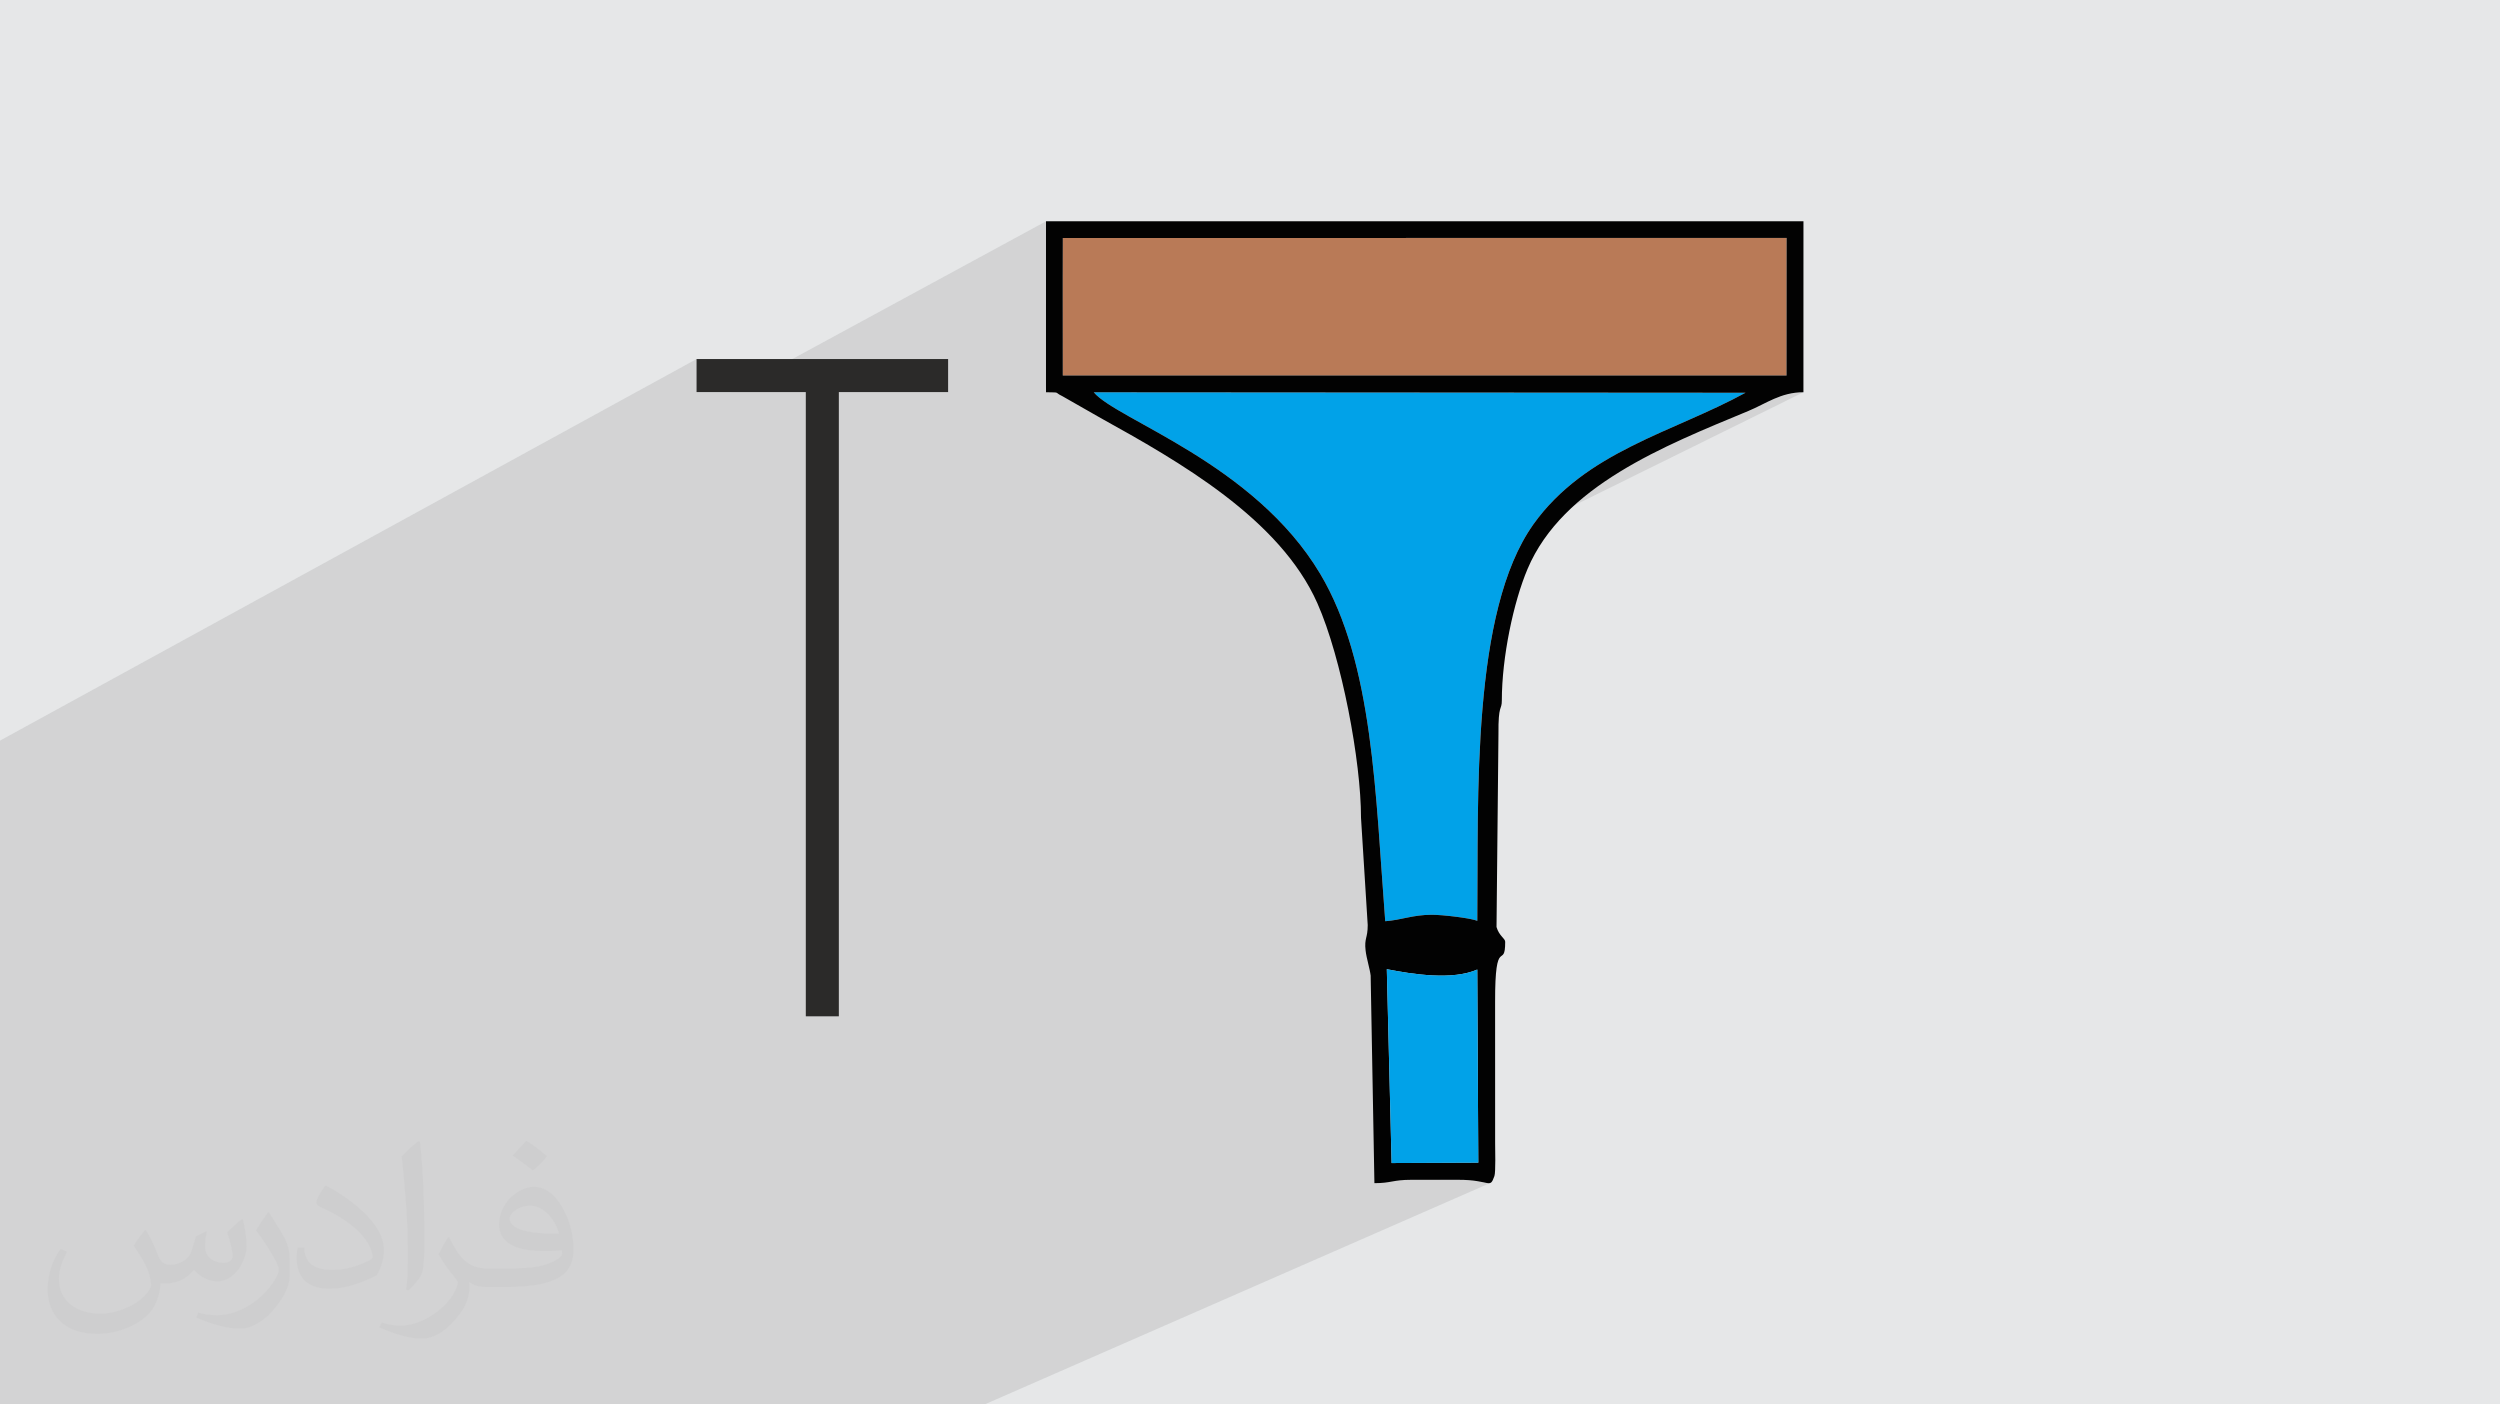
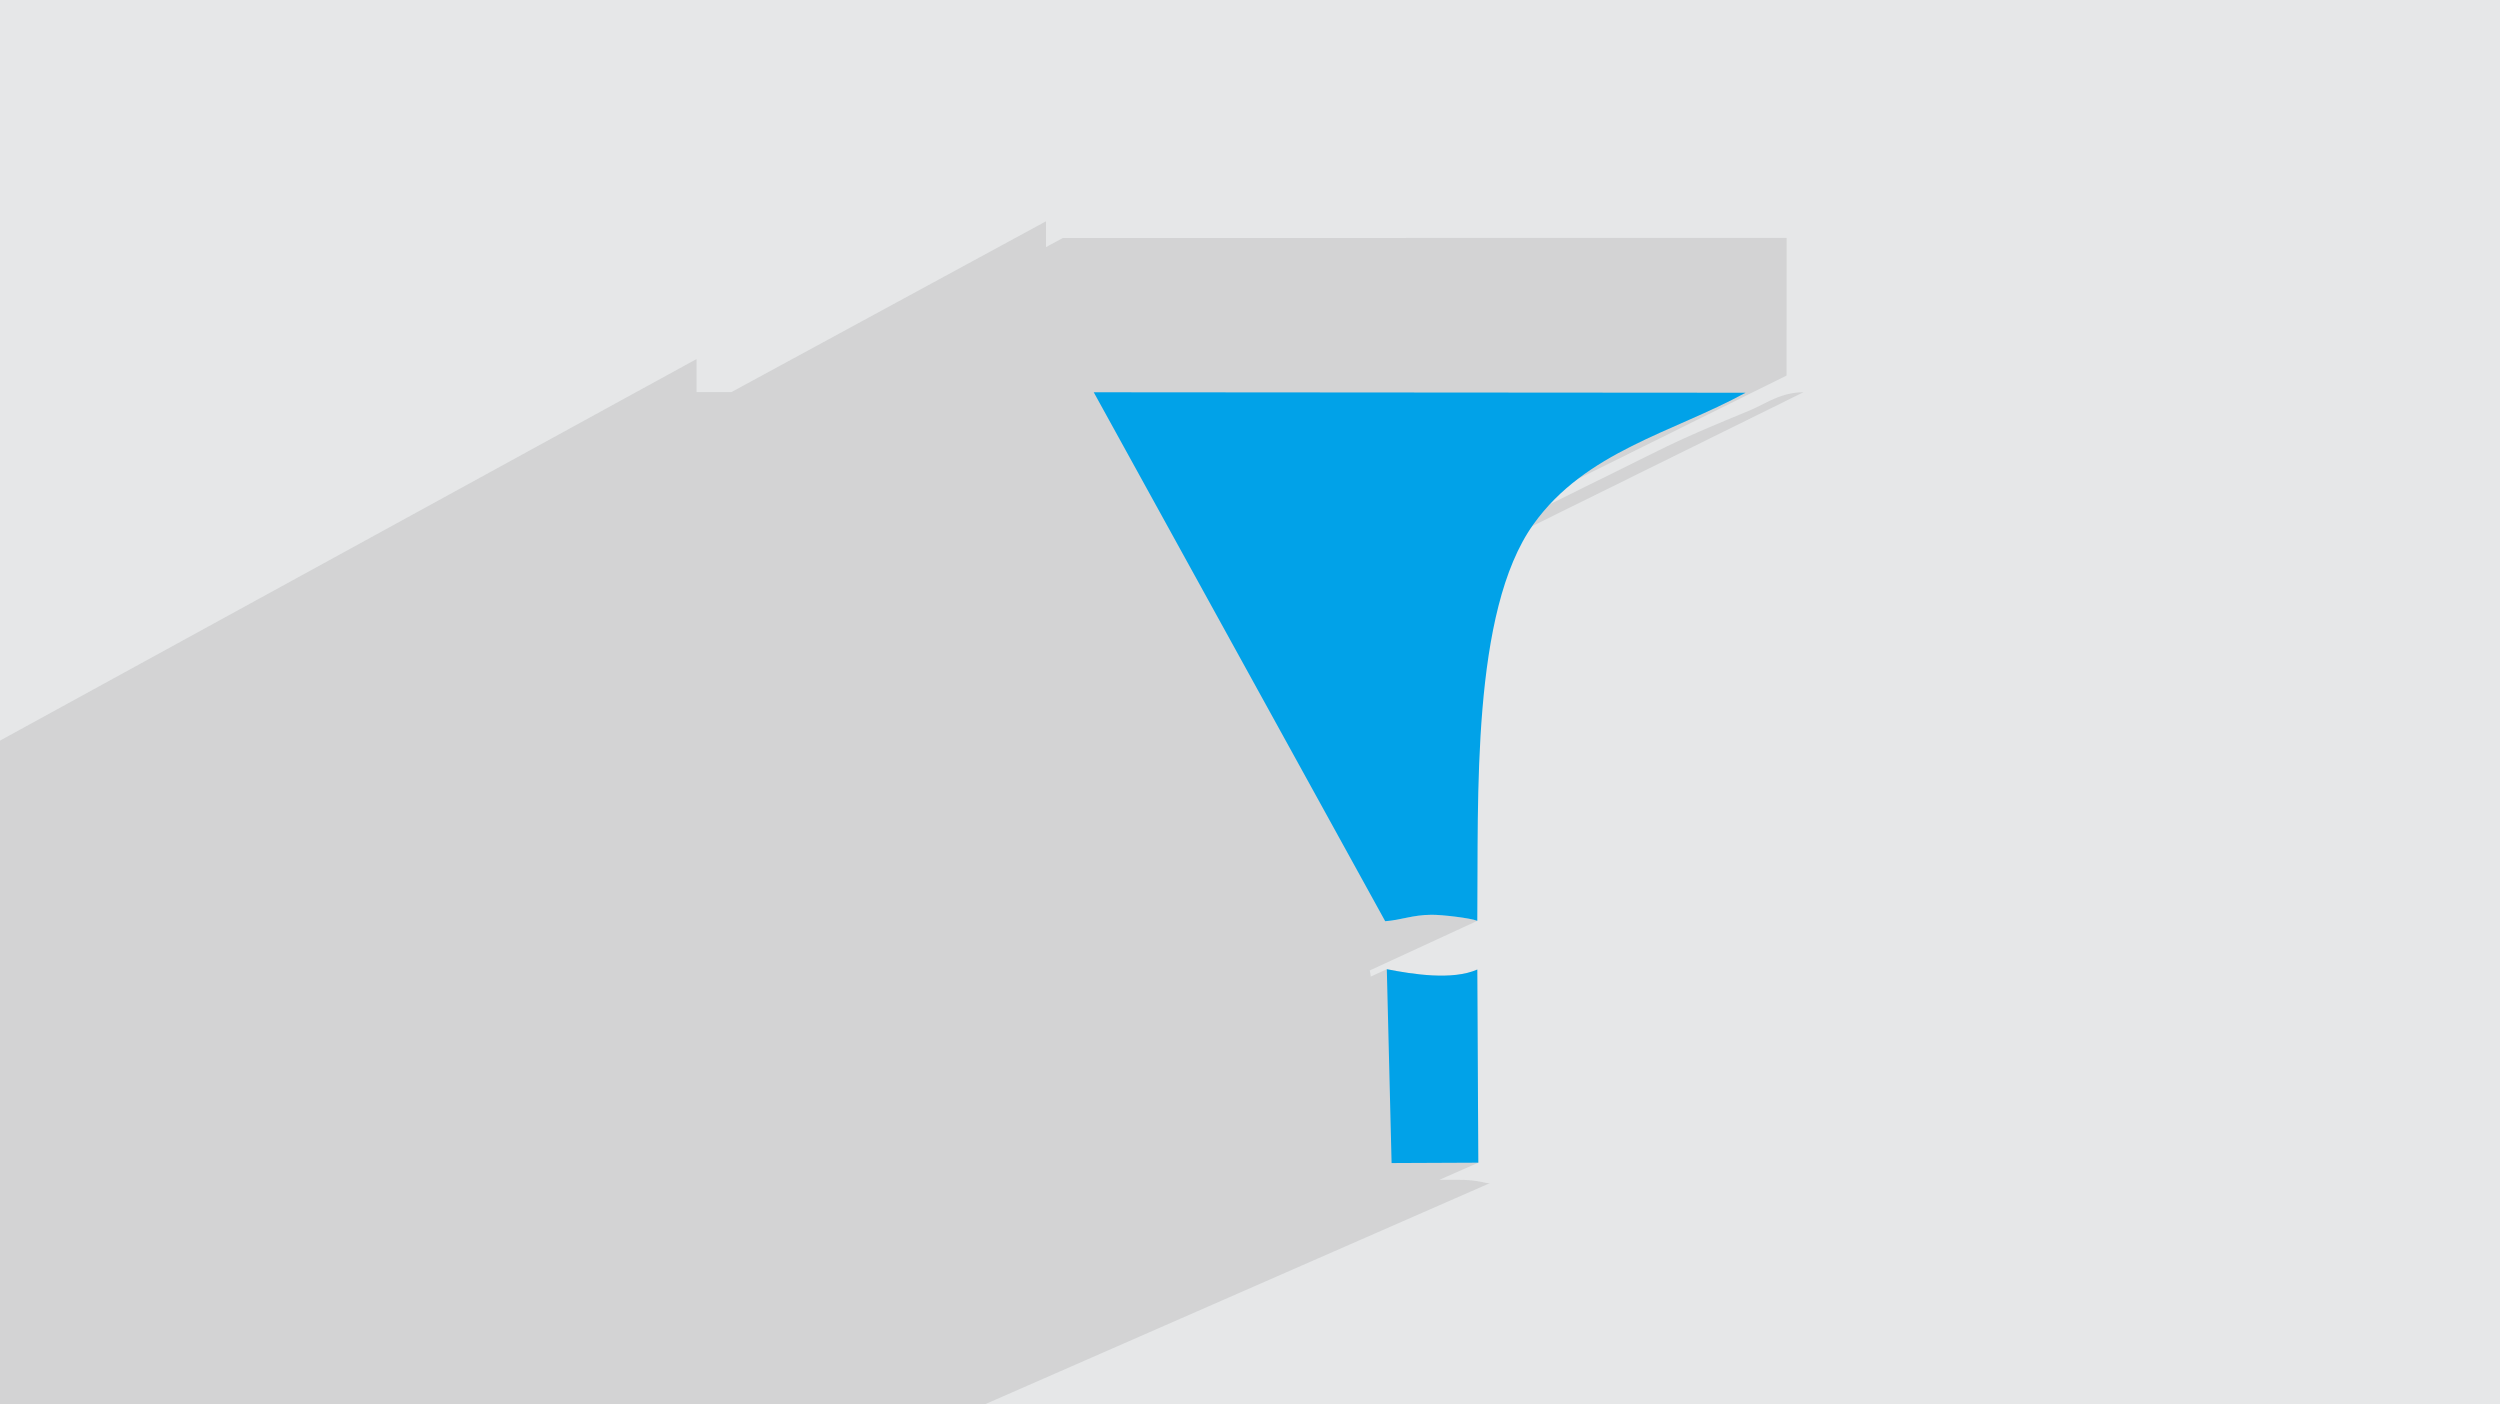
<svg xmlns="http://www.w3.org/2000/svg" xml:space="preserve" width="94.192mm" height="52.917mm" version="1.0" style="shape-rendering:geometricPrecision; text-rendering:geometricPrecision; image-rendering:optimizeQuality; fill-rule:evenodd; clip-rule:evenodd" viewBox="0 0 9404.92 5283.66">
  <defs>
    <style type="text/css">
   
    .fil6 {fill:#2B2A29}
    .fil3 {fill:#01A2E8}
    .fil5 {fill:#020202}
    .fil4 {fill:#B97A57}
    .fil2 {fill:#373435;fill-opacity:0.031}
    .fil1 {fill:#2B2A29;fill-opacity:0.102}
    .fil0 {fill:#E6E7E8}
   
  </style>
  </defs>
  <g id="Layer_x0020_1">
    <polygon class="fil0" points="-0,0 9404.92,0 9404.92,5283.66 -0,5283.66 " />
    <polygon class="fil1" points="-0,4743.64 -0,4734.96 -0,4728.19 -0,4723.69 -0,4634.58 -0,4304.79 -0,3735.98 -0,3636.42 -0,3593.22 -0,3550.99 -0,3528.07 -0,3373.05 -0,3056.75 -0,3051.99 -0,2968.93 -0,2902.31 -0,2786.14 2620.34,1350.7 2620.34,1474.99 2751.61,1474.99 3935.01,832.48 3935.01,929.52 3998.23,895.34 6721.22,895.08 6720.87,1412.77 5017.74,2256.84 5017.9,2257.17 5032.86,2291.48 6240.56,1694.14 6271.08,1679.21 6301.77,1664.65 6332.61,1650.44 6363.54,1636.54 6394.49,1622.94 6425.4,1609.61 6456.23,1596.52 6486.9,1583.65 6517.37,1570.96 6547.59,1558.44 6577.48,1546.05 6589.89,1540.69 6602.08,1535.06 6609.34,1531.54 6637.96,1517.4 6649.89,1511.55 6661.92,1505.85 6674.1,1500.4 6686.49,1495.28 6699.16,1490.55 6712.17,1486.33 6725.58,1482.7 6739.45,1479.72 6753.85,1477.49 6768.83,1476.11 6784.47,1475.64 5048.9,2332.09 5060.23,2363.16 5072.51,2400.01 5083.95,2437.57 5094.59,2475.8 5104.47,2514.68 5113.63,2554.16 5122.1,2594.22 5129.93,2634.83 5137.16,2675.94 5143.84,2717.53 5150,2759.56 5155.67,2802.01 5160.92,2844.83 5165.77,2888 5170.25,2931.47 5174.43,2975.24 5178.33,3019.24 5181.99,3063.46 5185.47,3107.86 5188.78,3152.41 5191.99,3197.07 5195.12,3241.82 5198.23,3286.61 5201.35,3331.43 5204.51,3376.22 5207.77,3420.96 5211.15,3465.62 5222.35,3464.62 5233.16,3463.34 5243.63,3461.79 5253.86,3460.05 5263.91,3458.15 5273.87,3456.16 5283.79,3454.11 5293.79,3452.05 5303.9,3450.05 5314.23,3448.13 5324.85,3446.36 5335.83,3444.77 5347.25,3443.44 5359.2,3442.39 5371.73,3441.67 5384.93,3441.35 5393.2,3441.44 5402.85,3441.81 5413.66,3442.45 5425.41,3443.33 5437.87,3444.42 5450.81,3445.7 5464.02,3447.16 5477.26,3448.77 5490.31,3450.5 5502.95,3452.32 5514.95,3454.23 5526.09,3456.2 5536.15,3458.19 5544.89,3460.2 5552.08,3462.19 5557.53,3464.15 5153,3650.77 5154.91,3660.56 5156.38,3670.79 5156.44,3674.03 5217.1,3646.08 5226.49,3647.9 5236.14,3649.73 5246.06,3651.56 5256.2,3653.38 5266.56,3655.17 5277.11,3656.9 5287.84,3658.6 5298.73,3660.23 5309.75,3661.79 5320.89,3663.24 5332.14,3664.6 5343.46,3665.85 5354.84,3666.97 5366.28,3667.94 5377.73,3668.77 5389.18,3669.42 5400.62,3669.9 5412.03,3670.2 5423.39,3670.29 5434.67,3670.16 5445.87,3669.81 5456.95,3669.22 5467.9,3668.38 5478.71,3667.27 5489.34,3665.88 5499.79,3664.2 5510.04,3662.23 5520.06,3659.93 5529.84,3657.31 5539.35,3654.35 5548.59,3651.03 5557.53,3647.36 5561.32,4373.92 5414.83,4438.4 5485.82,4438.4 5507.23,4438.74 5525.91,4439.78 5542.09,4441.34 5555.96,4443.21 5567.74,4445.24 5577.67,4447.23 5585.94,4448.99 5592.78,4450.34 5598.41,4451.09 5603.05,4451.07 5606.89,4450.07 3703.47,5283.66 3562.36,5283.66 3494.54,5283.66 3393.74,5283.66 3288.51,5283.66 3187.08,5283.66 1977.69,5283.66 1663.03,5283.66 1656.53,5283.66 1613.59,5283.66 1451.52,5283.66 1412.15,5283.66 1301.82,5283.66 1270.31,5283.66 475.48,5283.66 111.86,5283.66 -0,5283.66 -0,5282.15 -0,4823.56 -0,4797.67 -0,4797.63 -0,4796.57 -0,4780.78 " />
-     <path class="fil2" d="M548.54 4627.69c17.95,27.21 29.6,53.36 40.96,82.43 8.45,16.91 12.93,48.09 52.57,48.09 11.61,0 28.28,-3.42 43.06,-11.61 16.63,-8.73 29.32,-21.94 35.94,-42l15.85 -53.36 38.57 -19.02 2.64 2.64c-5.27,20.09 -6.59,39.36 -6.59,54.43 0,44.63 38.57,61.56 69.22,61.56 17.95,0 34.09,-8.73 34.09,-25.11 0,-21.13 -8.98,-57.06 -20.62,-89.29 17.95,-17.95 35.94,-35.94 56.53,-50.47l3.17 1.6c8.98,38.04 14,75.56 14,100.66 0,24.57 -10.83,51.79 -19.81,69.49 -18.49,34.87 -51.25,62.62 -90.87,62.62 -30.1,0 -63.65,-15.07 -86.66,-43.06l-1.32 0c-21.66,26.96 -55.22,51.25 -108.86,51.25l-16.63 0c-2.64,35.41 -10.29,60.49 -21.94,82.95 -31.95,62.34 -126.81,106.47 -216.1,106.47 -124.17,0 -186.51,-71.59 -186.51,-166.96 0,-58.91 19.27,-113.6 48.88,-152.42l24.29 10.04c-18.49,35.41 -30.91,68.68 -30.91,101.45 0,89.29 72.66,131.83 156.4,131.83 77.68,0 173.83,-49.41 191.28,-106.72 -6.59,-62.62 -30.1,-91.93 -66.04,-148.99 10.83,-19.02 24.83,-38.04 42.28,-58.38l3.17 0 0 0 0 0 -0.02 -0.09zm1432.13 -336.04c26.15,16.39 51.79,35.66 76.87,57.85 -14,19.81 -31.45,37.79 -53.11,53.64 -25.11,-20.34 -50.19,-37.79 -75.84,-56.27 17.42,-19.55 34.62,-38.29 52.04,-55.22l0 0 0 0 0 0 0 0 0 0 0.03 0zm13.47 244.11c-42.28,0 -76.87,27.75 -76.87,48.34 0,44.13 84.53,57.85 185.72,57.31 -12.68,-51.79 -57.06,-105.68 -108.86,-105.68l0.01 0.03zm-94.86 236.19c54.96,0 103.04,-1.6 139.74,-10.83 40.96,-10.29 75.56,-30.91 75.56,-45.17 0,-3.7 0,-8.19 -1.32,-11.89 -22.98,2.11 -49.41,2.11 -72.38,2.11 -74.49,0 -131.55,-16.91 -154.02,-58.66 -5.55,-11.61 -9.51,-24.57 -9.51,-39.36 0,-40.43 17.42,-79.79 48.09,-107 25.61,-22.45 53.89,-36.44 82.67,-36.44 52.04,0 93.51,41.75 122.57,107.54 15.85,35.94 26.68,77.4 26.68,129.72 0,34.87 -9.51,64.19 -31.17,85.85 -40.43,39.11 -114.92,53.89 -229.04,53.89l-51.79 0 0 0 -13.47 0c-28.28,0 -48.62,-5.02 -64.72,-17.42l-2.64 0c0.79,6.59 1.32,12.93 1.32,19.02 0,25.61 -8.45,58.38 -25.61,84.53 -50.72,75.3 -105.68,108.04 -153.24,108.04 -48.09,0 -107,-18.49 -160.11,-42.54l9.51 -18.49c17.17,7.13 40.96,11.89 73.7,11.89 85.85,0 198.66,-82.43 212.66,-163 -3.17,-6.59 -8.98,-15.32 -17.17,-24.57 -25.11,-29.85 -40.96,-54.68 -55.75,-80.83 12.68,-25.11 24.29,-45.17 35.13,-63.4l4.49 -0.53c36.72,74.77 69.99,117.55 144.23,117.55l11.61 0 0 0 53.89 0 0 0 0 0 0 0 0 0 0 0 0.09 0.01zm-371.98 79c6.34,-34.34 6.87,-72.91 6.87,-108.86l0 -53.36c0,-99.6 -12.68,-244.36 -22.98,-338.68 17.95,-19.27 43.06,-42 62.87,-57.31l5.81 1.6c13.47,118.62 16.63,256 16.63,383.06 0,33.3 -1.32,65.79 -4.49,89.55 -1.85,30.1 -19.27,52.83 -56.53,87.7l-8.19 -3.7zm-382.8 -157.19c1.85,46.77 24.83,83.49 105.15,83.49 49.93,0 92.19,-12.93 138.96,-35.13 8.45,-3.7 12.93,-8.73 12.93,-12.93 0,-29.32 -22.45,-68.15 -60.23,-103.55 -36.72,-33.3 -85.34,-62.62 -130.76,-82.18 -15.6,-6.59 -20.62,-13.47 -20.62,-20.09 0,-13.47 17.95,-41.75 32.77,-62.09l5.02 -0.53c52.04,27.21 110.17,67.64 153.24,112.53 39.11,41.47 63.4,83.49 63.4,129.19 0,33.81 -10.29,65.51 -26.96,95.11 -57.06,28.79 -117.83,50.72 -178.06,50.72 -73.17,0 -123.1,-34.34 -123.1,-114.92 0,-8.73 0,-22.19 3.17,-39.64l25.11 0 0 0 0 0 0 0 0 0 0 0 -0.02 0zm-132.37 -132.9l45.45 73.45c16.63,27.21 32.23,56.81 32.23,103.55l0 59.7c0,48.34 -30.91,100.13 -80.83,151.38 -39.11,34.62 -73.7,49.41 -105.68,49.41 -47.55,0 -101.98,-14.79 -164.85,-41.75l7.13 -18.49c19.81,5.27 42.79,9.77 71.06,9.77 90.36,-0.53 182.8,-66.57 225.08,-147.15 5.02,-9.26 6.87,-17.95 6.87,-24.04 0,-9.26 -5.02,-19.55 -8.98,-28.79 -22.98,-43.31 -48.62,-82.95 -76.87,-119.68 14.79,-23.25 29.6,-45.7 45.7,-67.9l3.7 0.53 0 0 0 0 0 0 0 0 0 0 -0.02 0.01z" />
    <g id="_1688266126016">
-       <path class="fil3" d="M5211.15 3465.62c60.99,-4.42 101.44,-23.66 173.78,-24.27 40,-0.33 148.68,12.5 172.6,22.8 4.53,-464.68 -23.19,-1163.3 211.07,-1491.61 196.12,-274.87 526.06,-345.94 798.16,-495.09l-2452.12 -1.74c85.72,103.58 603.74,266.88 851.88,683.03 200.08,335.53 207.66,831.05 244.63,1306.89z" />
-       <polygon class="fil4" points="3997.89,1046.88 3997.92,1135.13 3998.13,1412.85 6720.87,1412.77 6721.22,895.08 3998.23,895.34 " />
-       <path class="fil5" d="M5217.1 3646.08c98.61,19.33 246.8,42.5 340.42,1.28l3.79 726.56 -326.2 1.44 -18.02 -729.28zm-5.95 -180.46c-36.97,-475.84 -44.55,-971.36 -244.63,-1306.89 -248.14,-416.15 -766.16,-579.44 -851.88,-683.03l2452.12 1.74c-272.1,149.15 -602.04,220.22 -798.16,495.09 -234.27,328.31 -206.54,1026.94 -211.07,1491.61 -23.91,-10.29 -132.6,-23.12 -172.6,-22.8 -72.34,0.61 -112.79,19.85 -173.78,24.27zm-1212.92 -2570.28l2723 -0.26 -0.36 517.69 -2722.74 0.08 -0.21 -277.72 -0.03 -88.26 0.34 -151.53zm-63.11 580.23c58.08,1.38 27.44,-1.45 61.01,14.56l144.56 82.46c293.21,162.66 674.12,377.98 815.47,697.29 91.28,206.21 164.24,595.16 163.93,806.79l25.25 403.44c0.04,50.22 -13.43,48.55 -7.94,96.01 3.47,30.01 16.19,68.89 18.99,94.67l14.14 780.27c64.08,-0.08 68.68,-12.67 138.8,-12.67l176.5 0.01c121.87,-0.38 117.97,36.97 136.16,-14.26 5.16,-14.57 2.8,-102.76 2.68,-124.51l-0.11 -529.57c-0.71,-257.46 37.96,-118.34 37.96,-226.92 0,-13.08 -22.79,-21.65 -32.64,-55.75l7.31 -725.91c-1.12,-114.7 12.66,-88.07 12.67,-126.08 0.06,-163.39 44.05,-370.88 96.96,-495.48 132.53,-312.06 513.71,-462.38 830.66,-593.88 66.89,-27.75 121.76,-70.51 206.99,-70.41l0.12 -643.13 -2849.58 -0.03 -0.03 617.83 0.13 25.26z" />
+       <path class="fil3" d="M5211.15 3465.62c60.99,-4.42 101.44,-23.66 173.78,-24.27 40,-0.33 148.68,12.5 172.6,22.8 4.53,-464.68 -23.19,-1163.3 211.07,-1491.61 196.12,-274.87 526.06,-345.94 798.16,-495.09l-2452.12 -1.74z" />
      <path class="fil3" d="M5235.12 4375.36l326.2 -1.44 -3.79 -726.56c-93.63,41.22 -241.81,18.05 -340.42,-1.28l18.02 729.28z" />
-       <rect class="fil6" x="2620.34" y="1350.69" width="946.43" height="124.29" />
-       <rect class="fil6" transform="matrix(2.88758E-14 -2.777 1.09 7.35438E-14 3031.41 3823.33)" width="868.06" height="114" />
    </g>
  </g>
</svg>